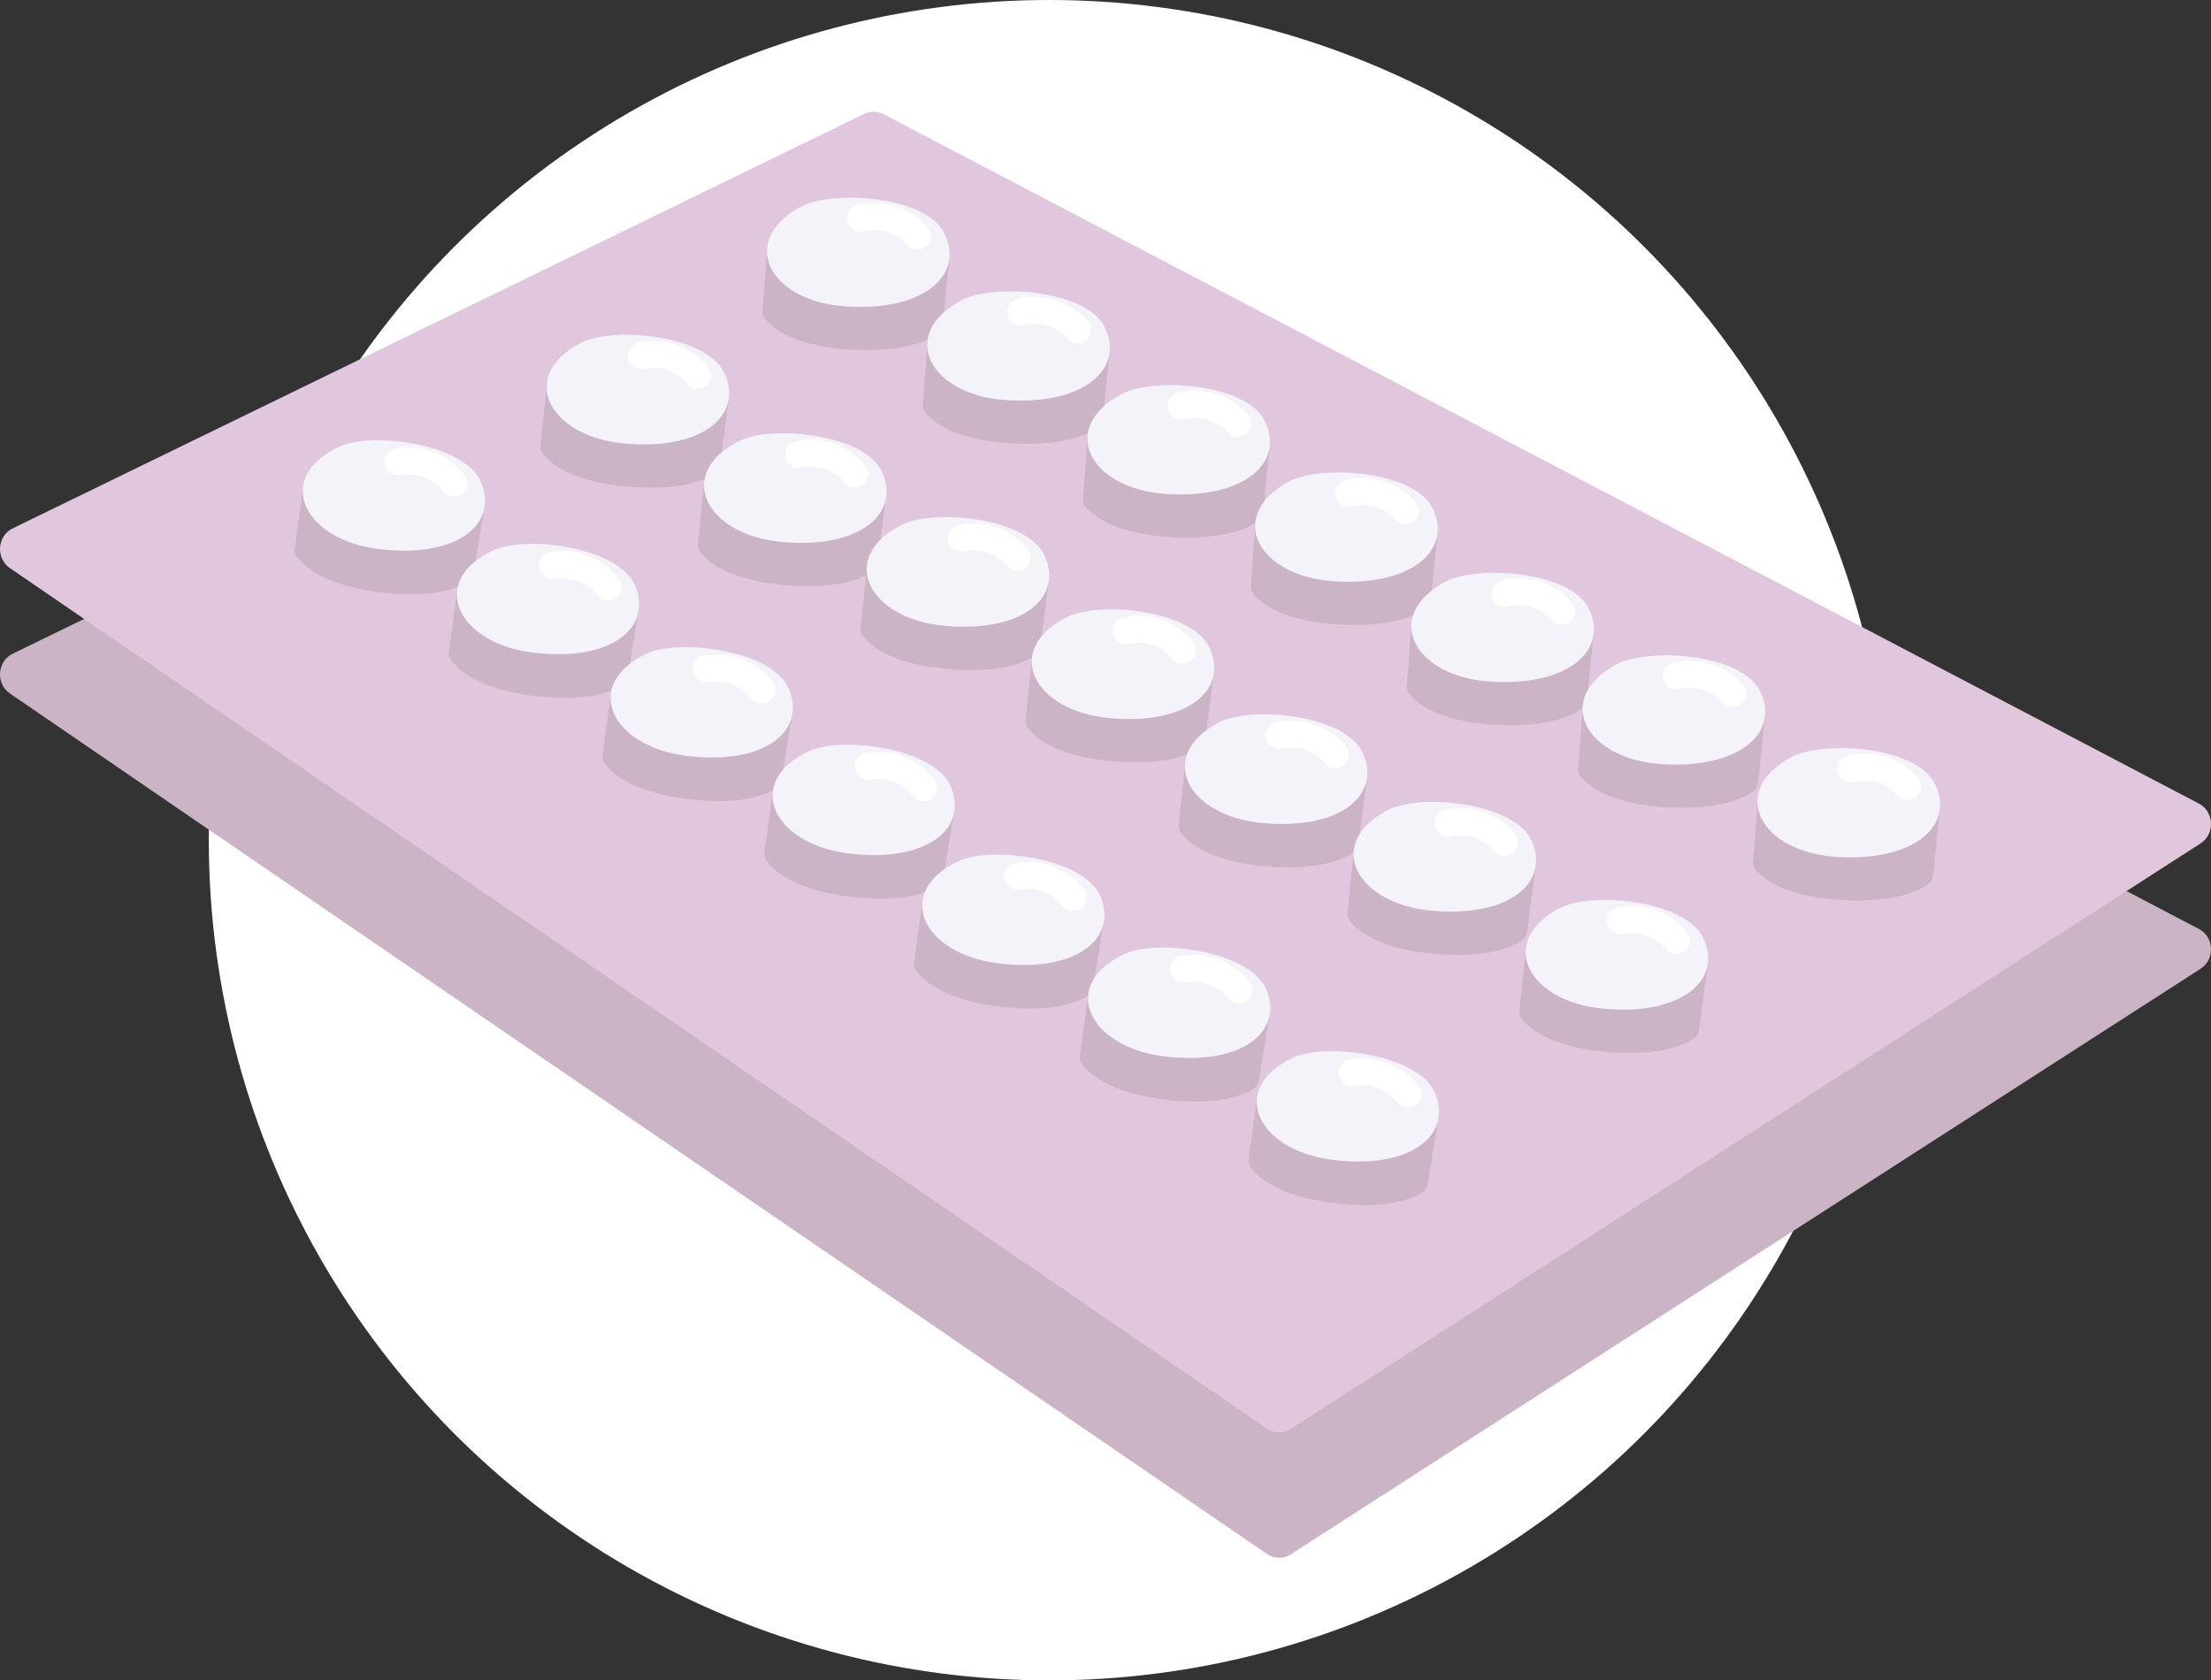
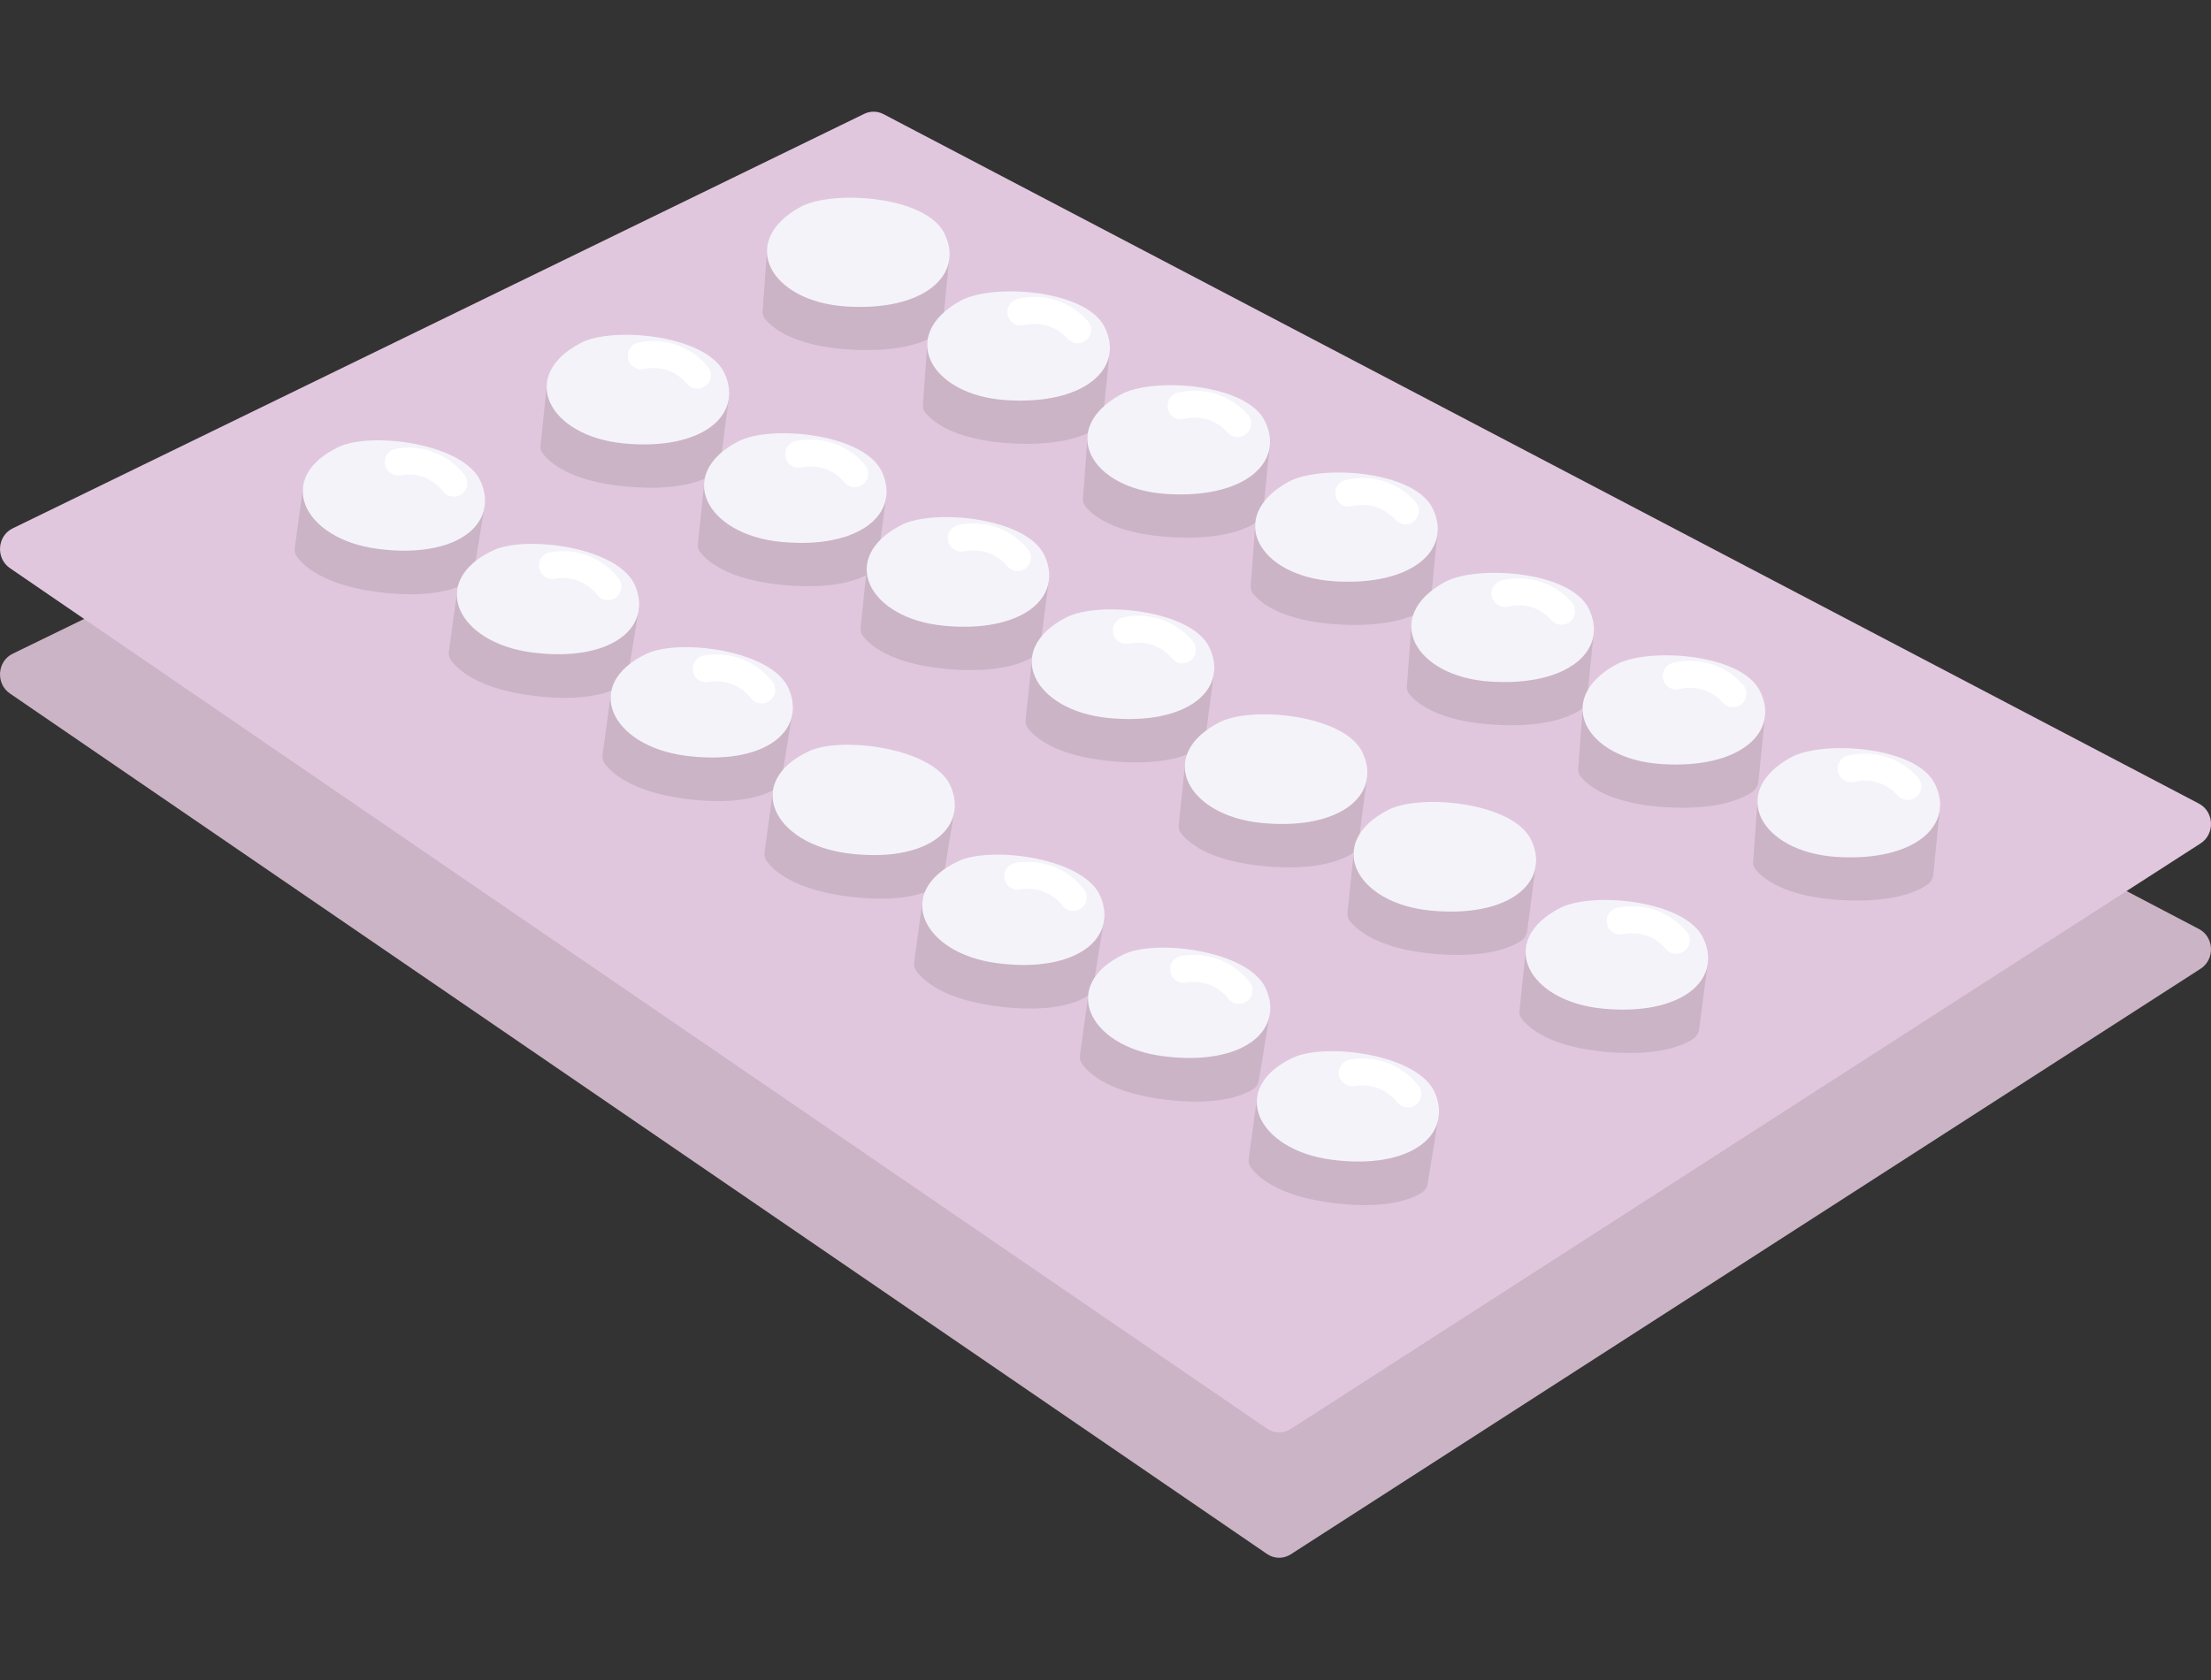
<svg xmlns="http://www.w3.org/2000/svg" viewBox="0 0 57.4 43.634">
  <rect x="0" y="0" width="57.4" height="43.634" fill="#333333" stroke="none" />
  <defs>
    <style>
      .cls-1 {
        fill: #fff;
      }

      .cls-2 {
        fill: none;
        stroke: #fff;
        stroke-linecap: round;
        stroke-miterlimit: 10;
        stroke-width: .7px;
      }

      .cls-3 {
        isolation: isolate;
      }

      .cls-4 {
        fill: #f4f3fa;
      }

      .cls-5 {
        fill: #e1c7dd;
      }

      .cls-6 {
        mix-blend-mode: multiply;
      }

      .cls-6, .cls-7 {
        fill: #cbb4c6;
      }
    </style>
  </defs>
  <g class="cls-3">
    <g id="Layer_2" data-name="Layer 2">
      <g id="Layer_2-2" data-name="Layer 2">
        <g>
-           <circle class="cls-1" cx="27.238" cy="21.817" r="21.817" />
          <g>
            <path class="cls-6" d="m57.087,24.123L22.937,6.219c-.157-.082-.341-.085-.5-.008L.329,16.975c-.404.197-.444.777-.072,1.032l32.637,22.345c.186.127.426.131.615.009l23.621-15.206c.379-.244.354-.825-.044-1.033Z" />
            <path class="cls-5" d="m57.087,20.867L22.937,2.964c-.157-.082-.341-.085-.5-.008L.329,13.72c-.404.197-.444.777-.072,1.032l32.637,22.345c.186.127.426.131.615.009l23.621-15.206c.379-.244.354-.825-.044-1.033Z" />
            <path class="cls-7" d="m7.652,14.238c-.009.073.006.145.048.205.158.229.68.761,2.185.94,1.335.159,1.989-.105,2.25-.266.091-.056.15-.148.165-.254l.288-1.768-4.71-.522-.227,1.664Z" />
            <path class="cls-4" d="m12.485,12.515c-.425-1.002-2.839-1.312-3.688-.911-1.689.798-.94,2.397,1.014,2.649,2.023.262,3.145-.628,2.674-1.739Z" />
            <path class="cls-7" d="m11.653,16.927c-.009.073.006.145.048.205.158.229.68.761,2.185.94,1.335.159,1.989-.105,2.25-.266.091-.056.15-.148.165-.254l.288-1.768-4.71-.522-.227,1.664Z" />
            <path class="cls-4" d="m16.486,15.204c-.425-1.002-2.839-1.312-3.688-.911-1.689.798-.94,2.397,1.014,2.649,2.023.262,3.145-.628,2.674-1.739Z" />
            <path class="cls-7" d="m15.643,19.608c-.009.073.006.145.048.205.158.229.68.761,2.185.94,1.335.159,1.989-.105,2.25-.266.091-.056.15-.148.165-.254l.288-1.768-4.71-.522-.227,1.664Z" />
            <path class="cls-4" d="m20.477,17.886c-.425-1.002-2.839-1.312-3.688-.911-1.689.798-.94,2.397,1.014,2.649,2.023.262,3.145-.628,2.674-1.739Z" />
            <path class="cls-7" d="m19.848,22.142c-.009.073.006.145.048.205.158.229.68.761,2.185.94,1.335.159,1.989-.105,2.25-.266.091-.056.15-.148.165-.254l.288-1.768-4.71-.522-.227,1.664Z" />
            <path class="cls-4" d="m24.682,20.42c-.425-1.002-2.839-1.312-3.688-.911-1.689.798-.94,2.397,1.014,2.649,2.023.262,3.145-.628,2.674-1.739Z" />
            <path class="cls-7" d="m23.732,24.995c-.009.073.006.145.048.205.158.229.68.761,2.185.94,1.335.159,1.989-.105,2.25-.266.091-.056.15-.148.165-.254l.288-1.768-4.71-.522-.227,1.664Z" />
            <path class="cls-4" d="m28.566,23.273c-.425-1.002-2.839-1.312-3.688-.911-1.689.798-.94,2.397,1.014,2.649,2.023.262,3.145-.628,2.674-1.739Z" />
            <path class="cls-7" d="m28.037,27.411c-.009.073.006.145.048.205.158.229.68.761,2.185.94,1.335.159,1.989-.105,2.25-.266.091-.056.15-.148.165-.254l.288-1.768-4.71-.522-.227,1.664Z" />
            <path class="cls-4" d="m32.871,25.688c-.425-1.002-2.839-1.312-3.688-.911-1.689.798-.94,2.397,1.014,2.649,2.023.262,3.145-.628,2.674-1.739Z" />
            <path class="cls-7" d="m32.418,30.099c-.009.073.006.145.048.205.158.229.68.761,2.185.94,1.335.159,1.989-.105,2.25-.266.091-.056.15-.148.165-.254l.288-1.768-4.71-.522-.227,1.664Z" />
            <path class="cls-4" d="m37.252,28.377c-.425-1.002-2.839-1.312-3.688-.911-1.689.798-.94,2.397,1.014,2.649,2.023.262,3.145-.628,2.674-1.739Z" />
            <path class="cls-7" d="m14.032,11.568c-.007.073.011.145.055.203.165.223.704.738,2.215.868,1.34.115,1.984-.17,2.24-.339.089-.059.145-.153.157-.259l.231-1.776-4.724-.369-.173,1.671Z" />
            <path class="cls-4" d="m18.807,9.69c-.457-.988-2.88-1.22-3.716-.791-1.662.853-.862,2.426,1.1,2.615,2.03.196,3.123-.73,2.616-1.824Z" />
            <path class="cls-7" d="m18.117,14.125c-.007.073.011.145.055.203.165.223.704.738,2.215.868,1.34.115,1.984-.17,2.24-.339.089-.059.145-.153.157-.259l.231-1.776-4.724-.369-.173,1.671Z" />
            <path class="cls-4" d="m22.893,12.247c-.457-.988-2.88-1.22-3.716-.791-1.662.853-.862,2.426,1.1,2.615,2.03.196,3.123-.73,2.616-1.824Z" />
            <path class="cls-7" d="m22.341,16.303c-.007.073.011.145.055.203.165.223.704.738,2.215.868,1.34.115,1.984-.17,2.24-.339.089-.059.145-.153.157-.259l.231-1.776-4.724-.369-.173,1.671Z" />
            <path class="cls-4" d="m27.116,14.424c-.457-.988-2.88-1.22-3.716-.791-1.662.853-.862,2.426,1.1,2.615,2.03.196,3.123-.73,2.616-1.824Z" />
            <path class="cls-7" d="m26.626,18.699c-.007.073.011.145.055.203.165.223.704.738,2.215.868,1.34.115,1.984-.17,2.24-.339.089-.059.145-.153.157-.259l.231-1.776-4.724-.369-.173,1.671Z" />
            <path class="cls-4" d="m31.401,16.821c-.457-.988-2.88-1.22-3.716-.791-1.662.853-.862,2.426,1.1,2.615,2.03.196,3.123-.73,2.616-1.824Z" />
            <path class="cls-7" d="m30.6,21.425c-.007.073.011.145.055.203.165.223.704.738,2.215.868,1.34.115,1.984-.17,2.24-.339.089-.059.145-.153.157-.259l.231-1.776-4.724-.369-.173,1.671Z" />
            <path class="cls-4" d="m35.375,19.546c-.457-.988-2.88-1.22-3.716-.791-1.662.853-.862,2.426,1.1,2.615,2.03.196,3.123-.73,2.616-1.824Z" />
            <path class="cls-7" d="m34.981,23.699c-.007.073.011.145.055.203.165.223.704.738,2.215.868,1.34.115,1.984-.17,2.24-.339.089-.059.145-.153.157-.259l.231-1.776-4.724-.369-.173,1.671Z" />
            <path class="cls-4" d="m39.756,21.821c-.457-.988-2.88-1.22-3.716-.791-1.662.853-.862,2.426,1.1,2.615,2.03.196,3.123-.73,2.616-1.824Z" />
            <path class="cls-7" d="m39.446,26.245c-.007.073.011.145.055.203.165.223.704.738,2.215.868,1.34.115,1.984-.17,2.24-.339.089-.059.145-.153.157-.259l.231-1.776-4.724-.369-.173,1.671Z" />
            <path class="cls-4" d="m44.222,24.366c-.457-.988-2.88-1.22-3.716-.791-1.662.853-.862,2.426,1.1,2.615,2.03.196,3.123-.73,2.616-1.824Z" />
            <path class="cls-7" d="m19.797,8.075c-.005.073.015.144.061.202.172.218.726.717,2.24.802,1.343.075,1.978-.229,2.229-.406.087-.061.14-.157.149-.263l.177-1.782-4.733-.227-.122,1.675Z" />
            <path class="cls-4" d="m24.514,6.055c-.487-.973-2.915-1.133-3.738-.679-1.636.902-.788,2.451,1.178,2.581,2.035.135,3.1-.823,2.56-1.902Z" />
            <path class="cls-7" d="m23.958,10.509c-.005.073.015.144.061.202.172.218.726.717,2.24.802,1.343.075,1.978-.229,2.229-.406.087-.061.14-.157.149-.263l.177-1.782-4.733-.227-.122,1.675Z" />
            <path class="cls-4" d="m28.675,8.488c-.487-.973-2.915-1.133-3.738-.679-1.636.902-.788,2.451,1.178,2.581,2.035.135,3.1-.823,2.56-1.902Z" />
            <path class="cls-7" d="m28.115,12.945c-.005.073.015.144.061.202.172.218.726.717,2.24.802,1.343.075,1.978-.229,2.229-.406.087-.061.14-.157.149-.263l.177-1.782-4.733-.227-.122,1.675Z" />
            <path class="cls-4" d="m32.832,10.924c-.487-.973-2.915-1.133-3.738-.679-1.636.902-.788,2.451,1.178,2.581,2.035.135,3.1-.823,2.56-1.902Z" />
            <path class="cls-7" d="m32.47,15.212c-.005.073.015.144.061.202.172.218.726.717,2.24.802,1.343.075,1.978-.229,2.229-.406.087-.061.14-.157.149-.263l.177-1.782-4.733-.227-.122,1.675Z" />
            <path class="cls-4" d="m37.187,13.191c-.487-.973-2.915-1.133-3.738-.679-1.636.902-.788,2.451,1.178,2.581,2.035.135,3.1-.823,2.56-1.902Z" />
            <path class="cls-7" d="m36.524,17.817c-.005.073.015.144.061.202.172.218.726.717,2.24.802,1.343.075,1.978-.229,2.229-.406.087-.061.14-.157.149-.263l.177-1.782-4.733-.227-.122,1.675Z" />
            <path class="cls-4" d="m41.241,15.796c-.487-.973-2.915-1.133-3.738-.679-1.636.902-.788,2.451,1.178,2.581,2.035.135,3.1-.823,2.56-1.902Z" />
            <path class="cls-7" d="m40.972,19.959c-.005.073.015.144.061.202.172.218.726.717,2.24.802,1.343.075,1.978-.229,2.229-.406.087-.061.14-.157.149-.263l.177-1.782-4.733-.227-.122,1.675Z" />
            <path class="cls-4" d="m45.688,17.938c-.487-.973-2.915-1.133-3.738-.679-1.636.902-.788,2.451,1.178,2.581,2.035.135,3.1-.823,2.56-1.902Z" />
            <path class="cls-7" d="m45.512,22.369c-.005.073.015.144.061.202.172.218.726.717,2.24.802,1.343.075,1.978-.229,2.229-.406.087-.061.14-.157.149-.263l.177-1.782-4.733-.227-.122,1.675Z" />
            <path class="cls-4" d="m50.228,20.348c-.487-.973-2.915-1.133-3.738-.679-1.636.902-.788,2.451,1.178,2.581,2.035.135,3.1-.823,2.56-1.902Z" />
            <g>
              <path class="cls-2" d="m11.781,12.546c-.084-.108-.271-.318-.585-.453-.38-.164-.72-.121-.855-.097" />
              <path class="cls-2" d="m15.782,15.234c-.084-.108-.271-.318-.585-.453-.38-.164-.72-.121-.855-.097" />
              <path class="cls-2" d="m19.773,17.916c-.084-.108-.271-.318-.585-.453-.38-.164-.72-.121-.855-.097" />
-               <path class="cls-2" d="m23.977,20.45c-.084-.108-.271-.318-.585-.453-.38-.164-.72-.121-.855-.097" />
              <path class="cls-2" d="m27.861,23.303c-.084-.108-.271-.318-.585-.453-.38-.164-.72-.121-.855-.097" />
              <path class="cls-2" d="m32.166,25.718c-.084-.108-.271-.318-.585-.453-.38-.164-.72-.121-.855-.097" />
              <path class="cls-2" d="m36.547,28.407c-.084-.108-.271-.318-.585-.453-.38-.164-.72-.121-.855-.097" />
              <path class="cls-2" d="m18.104,9.742c-.088-.106-.282-.309-.599-.434-.385-.151-.724-.097-.858-.069" />
              <path class="cls-2" d="m22.19,12.3c-.088-.106-.282-.309-.599-.434-.385-.151-.724-.097-.858-.069" />
              <path class="cls-2" d="m26.413,14.477c-.088-.106-.282-.309-.599-.434-.385-.151-.724-.097-.858-.069" />
              <path class="cls-2" d="m30.698,16.874c-.088-.106-.282-.309-.599-.434-.385-.151-.724-.097-.858-.069" />
-               <path class="cls-2" d="m34.672,19.599c-.088-.106-.282-.309-.599-.434-.385-.151-.724-.097-.858-.069" />
-               <path class="cls-2" d="m39.053,21.874c-.088-.106-.282-.309-.599-.434-.385-.151-.724-.097-.858-.069" />
              <path class="cls-2" d="m43.519,24.419c-.088-.106-.282-.309-.599-.434-.385-.151-.724-.097-.858-.069" />
-               <path class="cls-2" d="m23.813,6.128c-.091-.103-.291-.301-.612-.416-.389-.14-.726-.076-.859-.043" />
              <path class="cls-2" d="m27.974,8.562c-.091-.103-.291-.301-.612-.416-.389-.14-.726-.076-.859-.043" />
              <path class="cls-2" d="m32.131,10.998c-.091-.103-.291-.301-.612-.416-.389-.14-.726-.076-.859-.043" />
              <path class="cls-2" d="m36.486,13.265c-.091-.103-.291-.301-.612-.416-.389-.14-.726-.076-.859-.043" />
              <path class="cls-2" d="m40.54,15.87c-.091-.103-.291-.301-.612-.416-.389-.14-.726-.076-.859-.043" />
              <path class="cls-2" d="m44.987,18.012c-.091-.103-.291-.301-.612-.416-.389-.14-.726-.076-.859-.043" />
              <path class="cls-2" d="m49.527,20.422c-.091-.103-.291-.301-.612-.416-.389-.14-.726-.076-.859-.043" />
            </g>
          </g>
        </g>
      </g>
    </g>
  </g>
</svg>